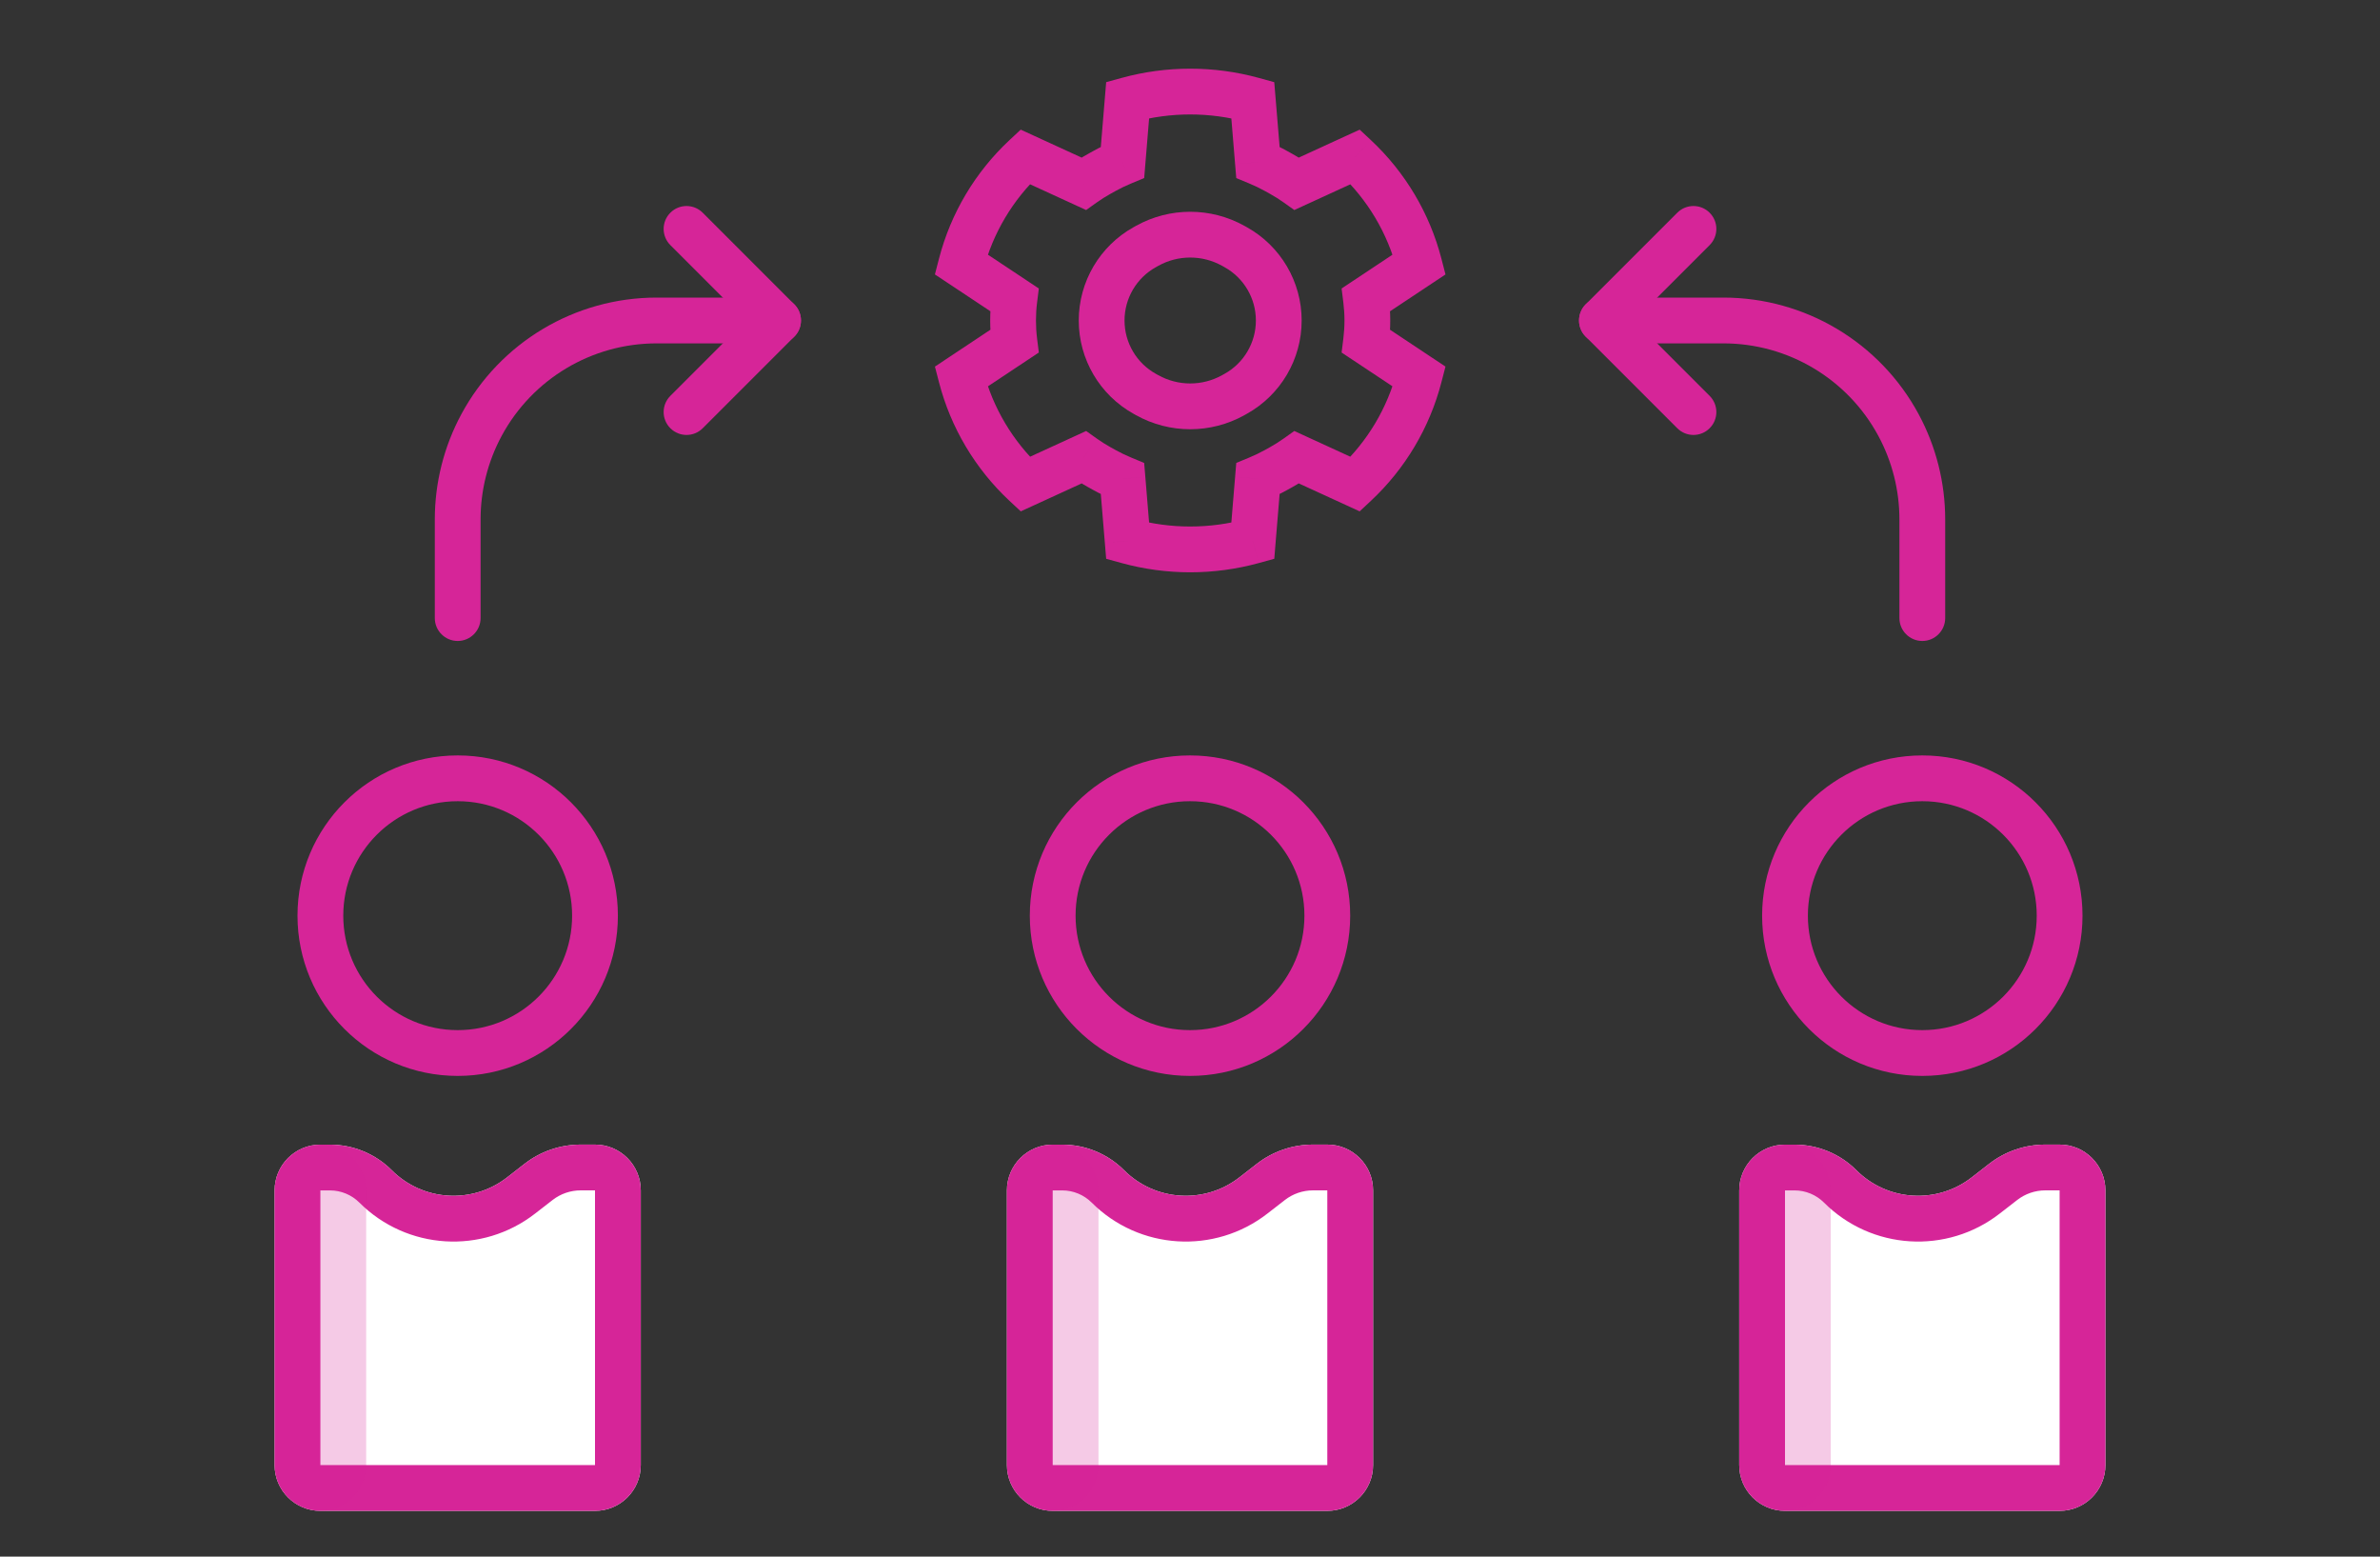
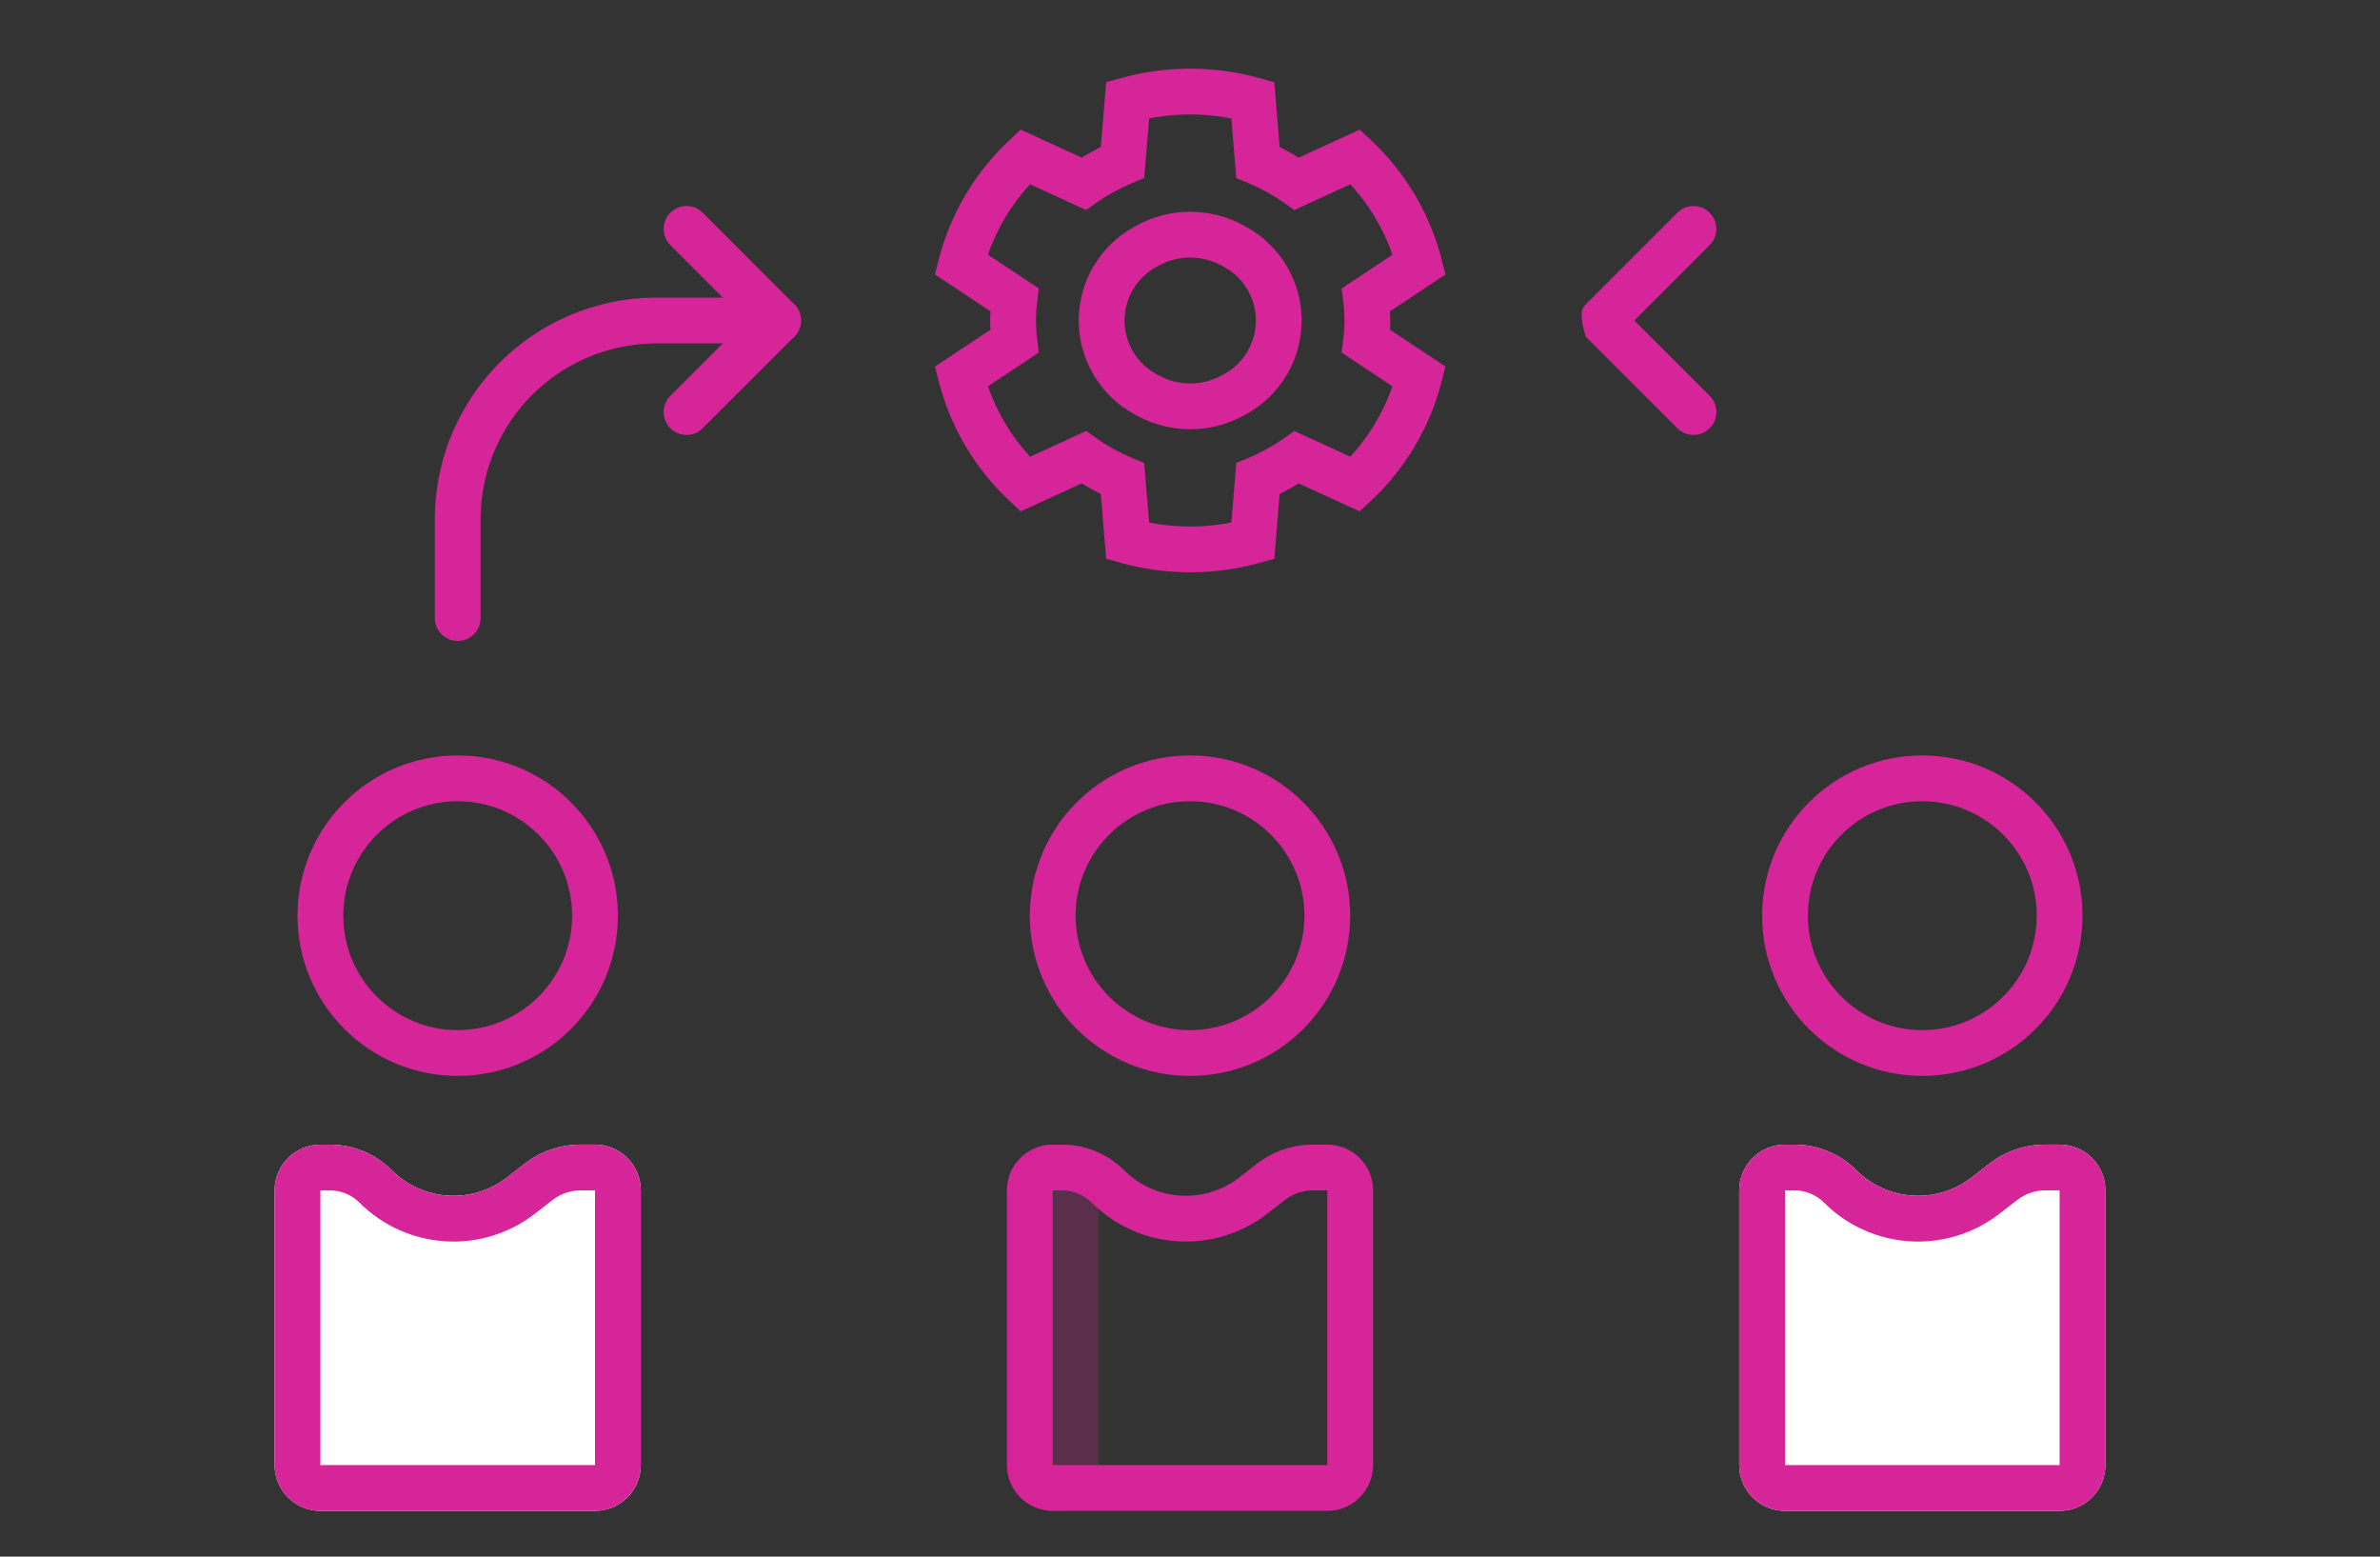
<svg xmlns="http://www.w3.org/2000/svg" width="104" height="68" viewBox="0 0 104 68" fill="none">
  <rect x="0" y="0" width="104" height="68" fill="#333333" stroke="none" />
  <path d="M54.968 7.089L53.971 7.171L54.022 7.779L54.586 8.013L54.968 7.089ZM55.775 7.478L55.288 8.352L55.288 8.352L55.775 7.478ZM54.743 4.369L55.74 4.286L55.682 3.59L55.008 3.404L54.743 4.369ZM49.276 4.368L49.011 3.404L48.337 3.589L48.279 4.286L49.276 4.368ZM49.051 7.088L49.433 8.013L49.998 7.779L50.048 7.171L49.051 7.088ZM48.244 7.478L47.758 6.605L47.758 6.605L48.244 7.478ZM48.034 7.595L48.521 8.469L48.521 8.469L48.034 7.595ZM47.353 8.025L46.936 8.934L47.461 9.175L47.932 8.84L47.353 8.025ZM44.795 6.852L45.212 5.943L44.603 5.663L44.113 6.12L44.795 6.852ZM42 11.549L41.032 11.298L40.853 11.988L41.447 12.382L42 11.549ZM44.325 13.093L45.318 13.217L45.394 12.602L44.879 12.26L44.325 13.093ZM44.325 14.909L44.879 15.742L45.394 15.4L45.318 14.786L44.325 14.909ZM42.001 16.453L41.447 15.62L40.854 16.015L41.033 16.704L42.001 16.453ZM44.797 21.15L44.115 21.882L44.605 22.338L45.214 22.059L44.797 21.15ZM47.354 19.977L47.933 19.162L47.462 18.827L46.937 19.068L47.354 19.977ZM48.034 20.407L48.521 19.533L48.034 20.407ZM48.244 20.523L47.758 21.397H47.758L48.244 20.523ZM49.051 20.913L50.048 20.831L49.997 20.223L49.433 19.989L49.051 20.913ZM49.276 23.632L48.279 23.714L48.337 24.411L49.011 24.596L49.276 23.632ZM54.744 23.631L55.008 24.596L55.683 24.41L55.74 23.714L54.744 23.631ZM54.968 20.913L54.586 19.989L54.022 20.223L53.971 20.831L54.968 20.913ZM55.775 20.523L56.261 21.397H56.261L55.775 20.523ZM55.985 20.407L55.498 19.533L55.498 19.533L55.985 20.407ZM56.665 19.977L57.082 19.068L56.557 18.827L56.086 19.162L56.665 19.977ZM59.221 21.149L58.804 22.058L59.413 22.338L59.903 21.881L59.221 21.149ZM62.017 16.452L62.985 16.703L63.164 16.013L62.57 15.619L62.017 16.452ZM59.694 14.909L58.701 14.786L58.625 15.4L59.14 15.742L59.694 14.909ZM59.694 13.093L59.14 12.26L58.625 12.603L58.701 13.217L59.694 13.093ZM62.017 11.55L62.571 12.383L63.164 11.989L62.986 11.299L62.017 11.55ZM59.222 6.852L59.905 6.121L59.415 5.664L58.805 5.943L59.222 6.852ZM56.666 8.025L56.087 8.84L56.558 9.175L57.083 8.934L56.666 8.025ZM55.985 7.595L56.471 6.722L56.471 6.722L55.985 7.595ZM54.586 8.013C54.825 8.111 55.059 8.225 55.288 8.352L56.261 6.605C55.964 6.439 55.66 6.293 55.35 6.165L54.586 8.013ZM53.747 4.451L53.971 7.171L55.965 7.006L55.74 4.286L53.747 4.451ZM49.541 5.332C51.156 4.889 52.863 4.889 54.478 5.333L55.008 3.404C53.046 2.865 50.973 2.865 49.011 3.404L49.541 5.332ZM50.048 7.171L50.273 4.45L48.279 4.286L48.054 7.006L50.048 7.171ZM48.731 8.352C48.96 8.225 49.194 8.111 49.433 8.013L48.669 6.164C48.359 6.293 48.055 6.439 47.758 6.605L48.731 8.352ZM48.521 8.469L48.731 8.352L47.758 6.605L47.548 6.722L48.521 8.469ZM47.932 8.84C48.12 8.707 48.316 8.583 48.521 8.469L47.548 6.722C47.279 6.871 47.021 7.034 46.774 7.21L47.932 8.84ZM44.378 7.76L46.936 8.934L47.77 7.116L45.212 5.943L44.378 7.76ZM42.968 11.8C43.386 10.185 44.257 8.721 45.477 7.583L44.113 6.12C42.615 7.518 41.545 9.316 41.032 11.298L42.968 11.8ZM44.879 12.26L42.553 10.716L41.447 12.382L43.772 13.926L44.879 12.26ZM45.269 14.001C45.269 13.737 45.285 13.475 45.318 13.217L43.333 12.969C43.291 13.309 43.269 13.653 43.269 14.001H45.269ZM45.318 14.786C45.285 14.527 45.269 14.265 45.269 14.001H43.269C43.269 14.349 43.291 14.693 43.333 15.033L45.318 14.786ZM42.554 17.286L44.879 15.742L43.772 14.076L41.447 15.62L42.554 17.286ZM45.479 20.419C44.259 19.281 43.387 17.816 42.968 16.202L41.033 16.704C41.547 18.686 42.617 20.484 44.115 21.882L45.479 20.419ZM46.937 19.068L44.38 20.241L45.214 22.059L47.771 20.886L46.937 19.068ZM48.521 19.533C48.316 19.419 48.12 19.295 47.933 19.162L46.775 20.793C47.022 20.968 47.279 21.131 47.548 21.28L48.521 19.533ZM48.731 19.65L48.521 19.533L47.548 21.28L47.758 21.397L48.731 19.65ZM49.433 19.989C49.194 19.891 48.96 19.777 48.731 19.65L47.758 21.397C48.055 21.562 48.359 21.709 48.669 21.837L49.433 19.989ZM50.272 23.549L50.048 20.831L48.054 20.996L48.279 23.714L50.272 23.549ZM54.479 22.667C52.863 23.111 51.156 23.111 49.54 22.668L49.011 24.596C50.973 25.135 53.047 25.135 55.008 24.596L54.479 22.667ZM53.971 20.831L53.747 23.549L55.74 23.714L55.965 20.996L53.971 20.831ZM55.288 19.65C55.059 19.777 54.825 19.89 54.586 19.989L55.35 21.837C55.66 21.709 55.964 21.562 56.261 21.397L55.288 19.65ZM55.498 19.533L55.288 19.65L56.261 21.397L56.471 21.28L55.498 19.533ZM56.086 19.162C55.899 19.295 55.702 19.419 55.498 19.533L56.471 21.28C56.739 21.131 56.998 20.968 57.245 20.792L56.086 19.162ZM59.638 20.241L57.082 19.068L56.248 20.886L58.804 22.058L59.638 20.241ZM61.049 16.201C60.63 17.816 59.759 19.28 58.539 20.418L59.903 21.881C61.401 20.483 62.471 18.685 62.985 16.703L61.049 16.201ZM59.14 15.742L61.464 17.285L62.57 15.619L60.247 14.076L59.14 15.742ZM58.75 14.001C58.75 14.265 58.733 14.527 58.701 14.786L60.686 15.033C60.728 14.693 60.75 14.349 60.75 14.001H58.75ZM58.701 13.217C58.733 13.475 58.75 13.737 58.75 14.001H60.75C60.75 13.654 60.728 13.309 60.686 12.97L58.701 13.217ZM61.464 10.717L59.14 12.26L60.247 13.926L62.571 12.383L61.464 10.717ZM58.54 7.583C59.76 8.722 60.631 10.186 61.049 11.801L62.986 11.299C62.472 9.317 61.403 7.519 59.905 6.121L58.54 7.583ZM57.083 8.934L59.639 7.761L58.805 5.943L56.249 7.116L57.083 8.934ZM55.498 8.469C55.703 8.583 55.899 8.707 56.087 8.84L57.245 7.21C56.998 7.034 56.74 6.871 56.471 6.722L55.498 8.469ZM55.288 8.352L55.498 8.469L56.471 6.722L56.261 6.605L55.288 8.352Z" fill="#D62598" />
  <path fill-rule="evenodd" clip-rule="evenodd" d="M49.64 9.866C51.113 9.046 52.905 9.046 54.378 9.866L54.483 9.924C55.962 10.748 56.879 12.308 56.879 14.001C56.879 15.694 55.962 17.254 54.483 18.077L54.378 18.136C52.905 18.956 51.113 18.956 49.64 18.136L49.535 18.077C48.056 17.254 47.139 15.694 47.139 14.001C47.139 12.308 48.056 10.748 49.535 9.924L49.64 9.866ZM53.405 11.613C52.537 11.13 51.481 11.13 50.613 11.613L50.508 11.672C49.663 12.142 49.139 13.034 49.139 14.001C49.139 14.968 49.663 15.86 50.508 16.33L50.613 16.388C51.481 16.872 52.537 16.872 53.405 16.388L53.51 16.33C54.355 15.86 54.879 14.968 54.879 14.001C54.879 13.034 54.355 12.142 53.51 11.672L53.405 11.613Z" fill="#D62598" />
  <path fill-rule="evenodd" clip-rule="evenodd" d="M20.158 18.097C21.849 14.957 25.126 13 28.691 13H34C34.552 13 35 13.448 35 14C35 14.552 34.552 15 34 15H28.691C25.862 15 23.261 16.553 21.919 19.045C21.316 20.166 21 21.418 21 22.691V27C21 27.552 20.552 28 20 28C19.448 28 19 27.552 19 27V22.691C19 21.087 19.398 19.509 20.158 18.097Z" fill="#D62598" />
-   <path fill-rule="evenodd" clip-rule="evenodd" d="M83.842 18.097C82.151 14.957 78.874 13 75.309 13H70C69.448 13 69 13.448 69 14C69 14.552 69.448 15 70 15H75.309C78.138 15 80.739 16.553 82.081 19.045C82.684 20.166 83 21.418 83 22.691V27C83 27.552 83.448 28 84 28C84.552 28 85 27.552 85 27V22.691C85 21.087 84.602 19.509 83.842 18.097Z" fill="#D62598" />
  <path fill-rule="evenodd" clip-rule="evenodd" d="M29.293 18.707C29.683 19.098 30.317 19.098 30.707 18.707L34.707 14.707C35.098 14.317 35.098 13.683 34.707 13.293L30.707 9.293C30.317 8.902 29.683 8.902 29.293 9.293C28.902 9.683 28.902 10.317 29.293 10.707L32.586 14L29.293 17.293C28.902 17.683 28.902 18.317 29.293 18.707Z" fill="#D62598" />
-   <path fill-rule="evenodd" clip-rule="evenodd" d="M74.707 18.707C74.317 19.098 73.683 19.098 73.293 18.707L69.293 14.707C69.105 14.52 69 14.265 69 14C69 13.735 69.105 13.48 69.293 13.293L73.293 9.293C73.683 8.902 74.317 8.902 74.707 9.293C75.098 9.683 75.098 10.317 74.707 10.707L71.414 14L74.707 17.293C75.098 17.683 75.098 18.317 74.707 18.707Z" fill="#D62598" />
+   <path fill-rule="evenodd" clip-rule="evenodd" d="M74.707 18.707C74.317 19.098 73.683 19.098 73.293 18.707L69.293 14.707C69 13.735 69.105 13.48 69.293 13.293L73.293 9.293C73.683 8.902 74.317 8.902 74.707 9.293C75.098 9.683 75.098 10.317 74.707 10.707L71.414 14L74.707 17.293C75.098 17.683 75.098 18.317 74.707 18.707Z" fill="#D62598" />
  <path d="M28 52L28 64C28 65.105 27.105 66 26 66H14C12.895 66 12 65.105 12 64L12 52.002C12 50.898 12.895 50.003 14 50.002L14.419 50.002C15.431 50.002 16.402 50.404 17.118 51.119C18.479 52.48 20.64 52.614 22.159 51.433L22.917 50.843C23.619 50.297 24.483 50.001 25.372 50L26 50C27.104 50 28 50.896 28 52Z" fill="white" />
  <path fill-rule="evenodd" clip-rule="evenodd" d="M26 52L26 64L14 64L14 52.002L14.42 52.002C14.902 52.002 15.363 52.194 15.704 52.534C17.778 54.607 21.071 54.812 23.386 53.011L24.145 52.422C24.496 52.149 24.928 52.001 25.372 52L26 52ZM17.118 51.119C16.402 50.404 15.431 50.002 14.419 50.002L14 50.002C12.895 50.003 12 50.898 12 52.002L12 64C12 65.105 12.895 66 14 66H26C27.105 66 28 65.105 28 64L28 52C28 50.896 27.104 50 26 50L25.372 50C24.483 50.001 23.619 50.297 22.917 50.843L22.159 51.433C20.64 52.614 18.479 52.48 17.118 51.119Z" fill="#D62598" />
  <path fill-rule="evenodd" clip-rule="evenodd" d="M20 45C17.239 45 15 42.761 15 40C15 37.239 17.239 35 20 35C22.761 35 25 37.239 25 40C25 42.761 22.761 45 20 45ZM20 47C16.134 47 13 43.866 13 40C13 36.134 16.134 33 20 33C23.866 33 27 36.134 27 40C27 43.866 23.866 47 20 47Z" fill="#D62598" />
-   <path opacity="0.24" d="M16 52C16 50.895 15.105 50 14 50C12.895 50 12 50.895 12 52V64C12 65.105 12.895 66 14 66C15.105 66 16 65.105 16 64V52Z" fill="#D62598" />
-   <path d="M60 52V64C60 65.105 59.105 66 58 66H46C44.895 66 44 65.105 44 64V52.002C44 50.898 44.895 50.003 46 50.002L46.419 50.002C47.431 50.002 48.402 50.404 49.118 51.119C50.479 52.48 52.64 52.614 54.158 51.433L54.917 50.843C55.619 50.297 56.483 50.001 57.372 50L58 50C59.104 50 60 50.896 60 52Z" fill="white" />
  <path fill-rule="evenodd" clip-rule="evenodd" d="M58 52V64L46 64V52.002L46.42 52.002C46.901 52.002 47.363 52.194 47.704 52.534C49.778 54.607 53.071 54.812 55.386 53.011L56.145 52.422C56.496 52.149 56.928 52.001 57.372 52L58 52ZM49.118 51.119C48.402 50.404 47.431 50.002 46.419 50.002L46 50.002C44.895 50.003 44 50.898 44 52.002V64C44 65.105 44.895 66 46 66H58C59.105 66 60 65.105 60 64V52C60 50.896 59.104 50 58 50L57.372 50C56.483 50.001 55.619 50.297 54.917 50.843L54.158 51.433C52.64 52.614 50.479 52.48 49.118 51.119Z" fill="#D62598" />
  <path fill-rule="evenodd" clip-rule="evenodd" d="M52 45C49.239 45 47 42.761 47 40C47 37.239 49.239 35 52 35C54.761 35 57 37.239 57 40C57 42.761 54.761 45 52 45ZM52 47C48.134 47 45 43.866 45 40C45 36.134 48.134 33 52 33C55.866 33 59 36.134 59 40C59 43.866 55.866 47 52 47Z" fill="#D62598" />
  <path opacity="0.24" d="M48 52C48 50.895 47.105 50 46 50C44.895 50 44 50.895 44 52V64C44 65.105 44.895 66 46 66C47.105 66 48 65.105 48 64V52Z" fill="#D62598" />
  <path d="M92 52V64C92 65.105 91.105 66 90 66H78C76.895 66 76 65.105 76 64V52.002C76 50.898 76.895 50.003 78 50.002L78.419 50.002C79.431 50.002 80.402 50.404 81.118 51.119C82.479 52.48 84.64 52.614 86.159 51.433L86.917 50.843C87.619 50.297 88.483 50.001 89.372 50L90 50C91.104 50 92 50.896 92 52Z" fill="white" />
  <path fill-rule="evenodd" clip-rule="evenodd" d="M90 52V64L78 64V52.002L78.42 52.002C78.901 52.002 79.363 52.194 79.704 52.534C81.778 54.607 85.071 54.812 87.386 53.011L88.145 52.422C88.496 52.149 88.928 52.001 89.372 52L90 52ZM81.118 51.119C80.402 50.404 79.431 50.002 78.419 50.002L78 50.002C76.895 50.003 76 50.898 76 52.002V64C76 65.105 76.895 66 78 66H90C91.105 66 92 65.105 92 64V52C92 50.896 91.104 50 90 50L89.372 50C88.483 50.001 87.619 50.297 86.917 50.843L86.159 51.433C84.64 52.614 82.479 52.48 81.118 51.119Z" fill="#D62598" />
  <path fill-rule="evenodd" clip-rule="evenodd" d="M84 45C81.239 45 79 42.761 79 40C79 37.239 81.239 35 84 35C86.761 35 89 37.239 89 40C89 42.761 86.761 45 84 45ZM84 47C80.134 47 77 43.866 77 40C77 36.134 80.134 33 84 33C87.866 33 91 36.134 91 40C91 43.866 87.866 47 84 47Z" fill="#D62598" />
-   <path opacity="0.24" d="M80 52C80 50.895 79.105 50 78 50C76.895 50 76 50.895 76 52V64C76 65.105 76.895 66 78 66C79.105 66 80 65.105 80 64V52Z" fill="#D62598" />
</svg>